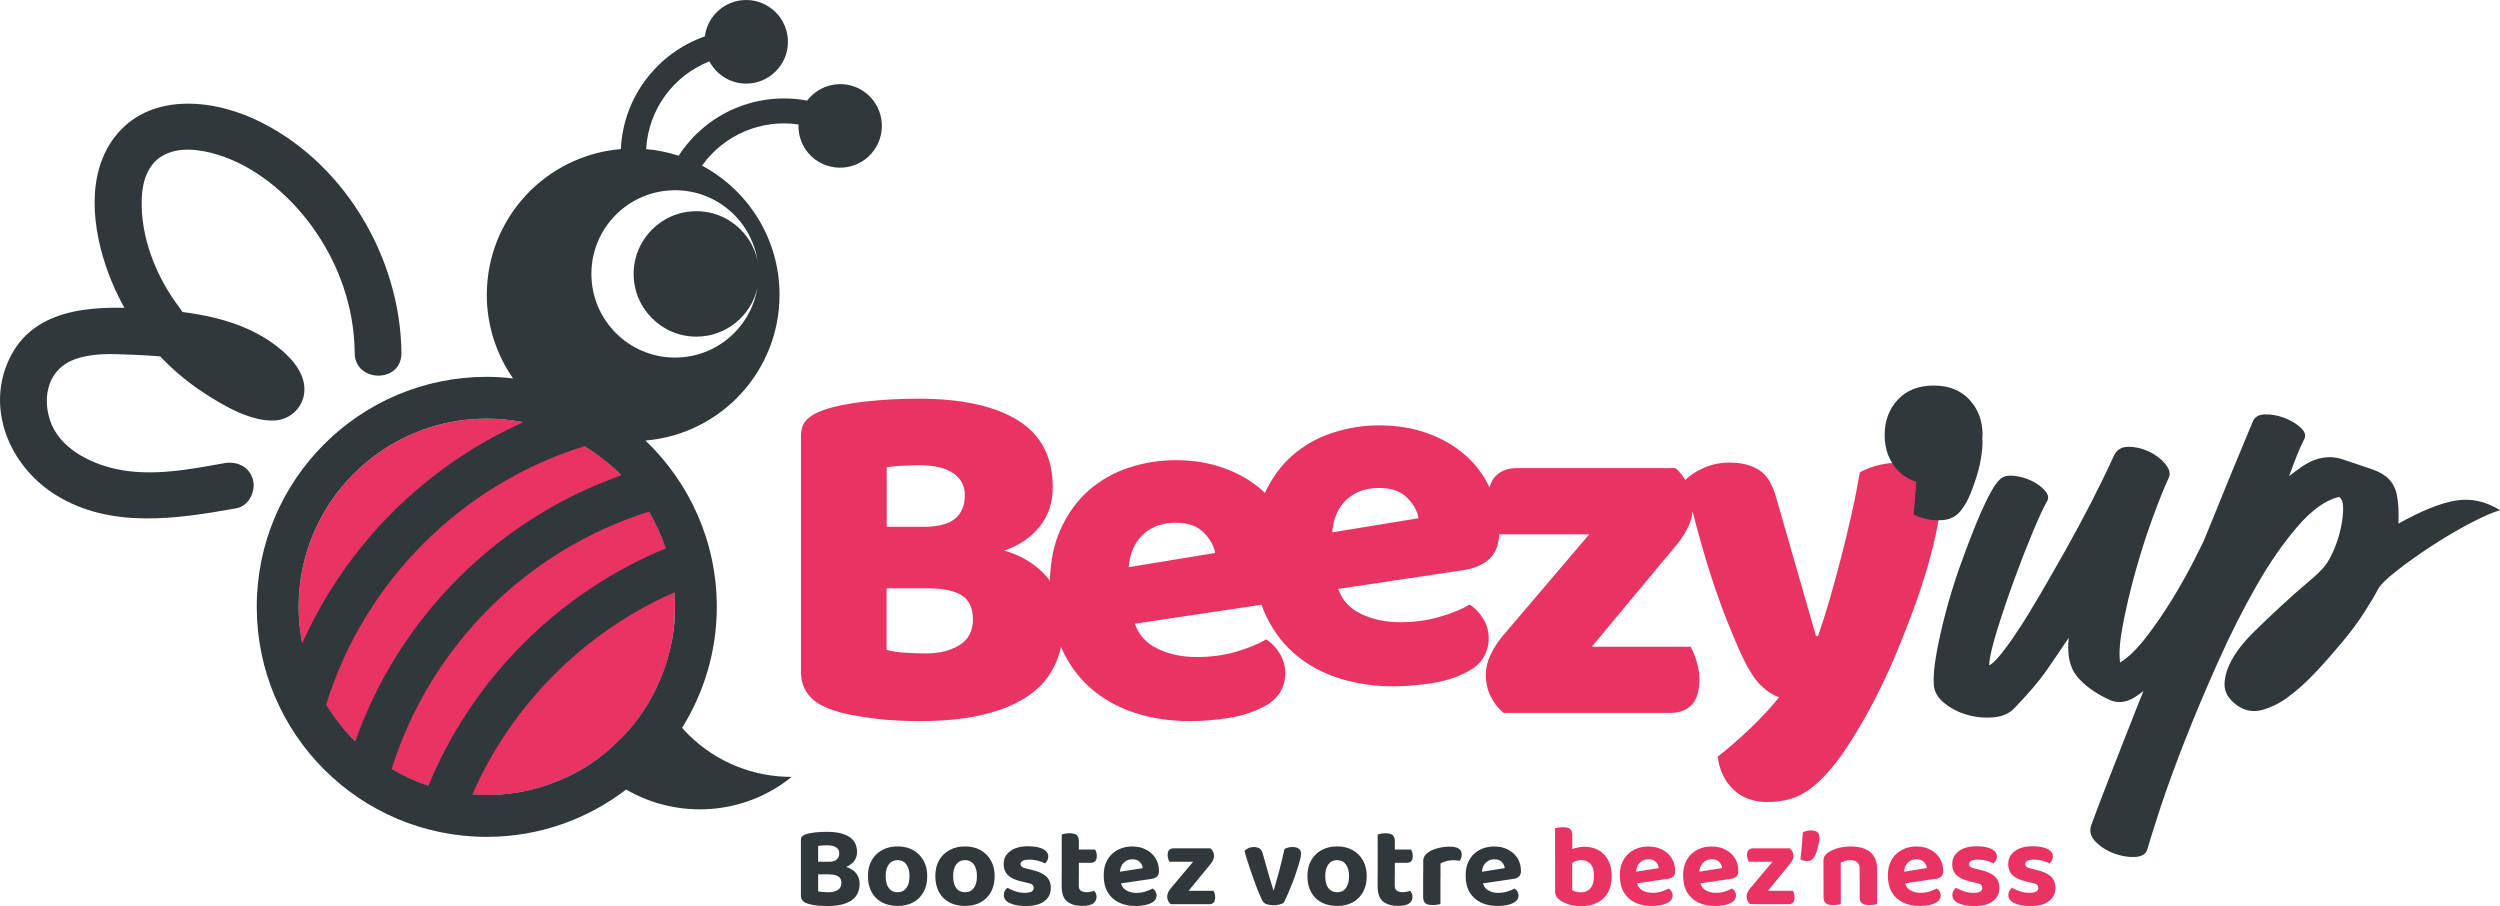
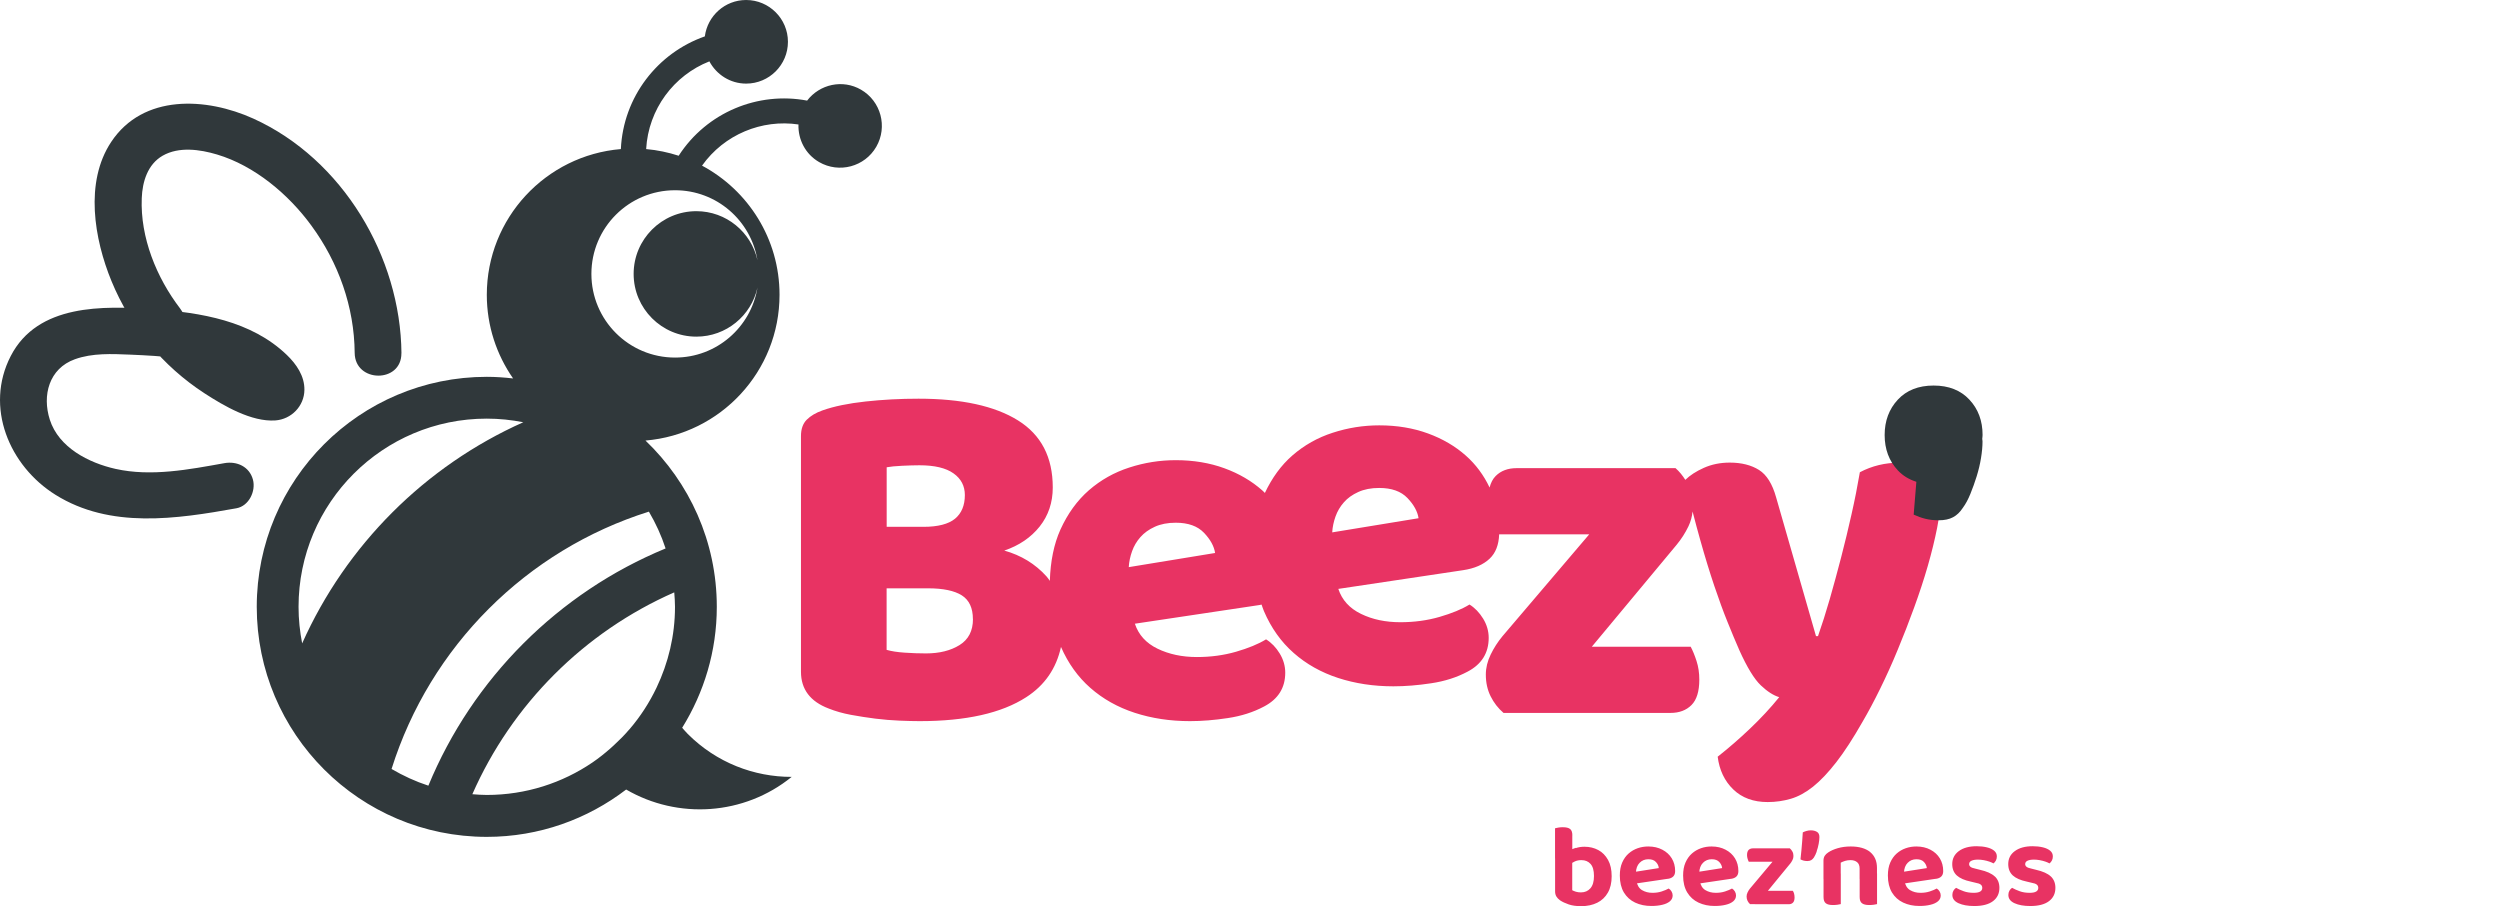
<svg xmlns="http://www.w3.org/2000/svg" id="beezy-bee" version="1.1" viewBox="0 0 401.315 145.46" width="401.315" height="145.46">
  <defs id="defs1">
    <style id="style1">
      .st0 {
        fill: #30383b;
      }

      .st1 {
        fill: #e83363;
      }
    </style>
  </defs>
-   <path class="st0" d="m 384.775,79.44 c -0.25,-1.07 -0.7,-1.93 -1.34,-2.57 -0.64,-0.64 -1.54,-1.16 -2.68,-1.55 -1.14,-0.39 -2.57,-0.88 -4.29,-1.45 -1,-0.36 -1.89,-0.52 -2.68,-0.48 -0.79,0.04 -1.52,0.18 -2.2,0.43 -0.68,0.25 -1.36,0.61 -2.04,1.07 -0.68,0.46 -1.38,0.98 -2.09,1.55 0.57,-1.57 1.04,-2.79 1.39,-3.65 0.36,-0.86 0.71,-1.64 1.07,-2.36 0.29,-0.57 0.07,-1.18 -0.64,-1.82 -0.72,-0.64 -1.59,-1.16 -2.63,-1.55 -1.04,-0.39 -2.07,-0.57 -3.11,-0.54 -1.04,0.04 -1.7,0.48 -1.98,1.34 -0.79,1.86 -1.89,4.52 -3.32,7.99 -1.43,3.47 -3,7.33 -4.72,11.58 -1.71,4.25 -3.5,8.69 -5.36,13.3 -1.86,4.61 -3.61,8.99 -5.25,13.13 -1.64,4.15 -3.11,7.88 -4.4,11.21 -1.29,3.32 -2.22,5.77 -2.79,7.34 -0.36,1 -0.12,1.91 0.7,2.73 0.82,0.82 1.82,1.45 3,1.88 1.18,0.43 2.3,0.61 3.38,0.54 1.07,-0.07 1.72,-0.5 1.93,-1.29 0.36,-1.29 1.06,-3.5 2.09,-6.65 1.04,-3.15 2.34,-6.72 3.91,-10.72 1.57,-4 3.34,-8.2 5.31,-12.6 1.96,-4.4 4.02,-8.47 6.16,-12.22 2.14,-3.75 4.36,-6.95 6.65,-9.6 2.29,-2.64 4.5,-4.22 6.65,-4.72 0.43,0.29 0.64,0.91 0.64,1.88 0,0.97 -0.13,2.02 -0.38,3.16 -0.25,1.15 -0.61,2.27 -1.07,3.38 -0.47,1.11 -0.95,1.98 -1.45,2.63 -0.57,0.72 -1.52,1.63 -2.84,2.73 -1.32,1.11 -2.72,2.34 -4.18,3.7 -1.47,1.36 -2.93,2.75 -4.4,4.18 -1.46,1.43 -2.61,2.86 -3.43,4.29 -0.82,1.43 -1.25,2.79 -1.29,4.07 -0.04,1.29 0.62,2.43 1.98,3.43 1.21,0.86 2.5,1.13 3.86,0.8 1.36,-0.32 2.75,-0.98 4.18,-1.98 1.57,-1.14 3.13,-2.54 4.66,-4.18 1.54,-1.64 2.98,-3.29 4.34,-4.93 1.36,-1.64 2.52,-3.22 3.48,-4.72 0.96,-1.5 1.66,-2.68 2.09,-3.54 0.36,-0.71 1.36,-1.71 3,-3 1.64,-1.29 3.5,-2.61 5.58,-3.97 2.07,-1.36 4.13,-2.57 6.17,-3.65 2.04,-1.07 3.66,-1.79 4.88,-2.14 -2.29,-1.43 -4.65,-1.95 -7.08,-1.55 -2.43,0.39 -5.51,1.63 -9.22,3.7 0.07,-2 -0.02,-3.54 -0.27,-4.61 m -32.46,10.35 c -1.11,2.18 -2.32,4.34 -3.64,6.49 -1.32,2.14 -2.7,4.15 -4.13,6 -1.43,1.86 -2.82,3.22 -4.18,4.07 -0.21,-1.36 -0.07,-3.36 0.43,-6 0.5,-2.64 1.16,-5.45 1.98,-8.42 0.82,-2.97 1.73,-5.83 2.73,-8.58 1,-2.75 1.89,-4.99 2.68,-6.7 0.29,-0.64 0.09,-1.38 -0.59,-2.2 -0.68,-0.82 -1.55,-1.48 -2.63,-1.98 -1.07,-0.5 -2.16,-0.75 -3.27,-0.75 -1.11,0 -1.88,0.47 -2.31,1.39 -1.14,2.5 -2.38,5.04 -3.7,7.61 -1.32,2.57 -2.68,5.09 -4.07,7.56 -1.39,2.47 -2.73,4.81 -4.02,7.02 -1.29,2.22 -2.48,4.16 -3.59,5.84 -1.11,1.68 -2.07,3.02 -2.9,4.02 -0.82,1 -1.41,1.54 -1.77,1.61 0.07,-1.22 0.5,-3.09 1.29,-5.63 0.79,-2.54 1.68,-5.18 2.68,-7.93 1,-2.75 2,-5.32 3,-7.72 1,-2.39 1.79,-4.09 2.36,-5.09 0.28,-0.5 0.16,-1.05 -0.38,-1.66 -0.54,-0.61 -1.25,-1.13 -2.14,-1.56 -0.89,-0.43 -1.84,-0.7 -2.84,-0.8 -1,-0.11 -1.75,0.09 -2.25,0.59 -0.5,0.43 -1.11,1.34 -1.82,2.73 -0.71,1.39 -1.48,3.11 -2.3,5.15 -0.82,2.04 -1.64,4.24 -2.47,6.59 -0.82,2.36 -1.54,4.7 -2.14,7.02 -0.61,2.32 -1.09,4.49 -1.45,6.49 -0.36,2 -0.5,3.65 -0.43,4.93 0.07,1.14 0.64,2.15 1.72,3 1.07,0.86 2.3,1.49 3.7,1.88 1.39,0.39 2.8,0.52 4.24,0.38 1.43,-0.14 2.54,-0.64 3.32,-1.5 2.21,-2.29 3.89,-4.25 5.04,-5.9 1.14,-1.64 2.36,-3.43 3.65,-5.36 -0.29,2.72 0.16,4.79 1.34,6.22 1.18,1.43 2.91,2.68 5.2,3.75 1.29,0.57 2.61,0.45 3.97,-0.38 1.36,-0.82 2.71,-2.02 4.07,-3.59 1.36,-1.57 2.66,-3.41 3.91,-5.52 1.25,-2.11 2.43,-4.24 3.54,-6.38 1.11,-2.14 2.07,-4.15 2.89,-6 0.82,-1.86 1.48,-3.36 1.98,-4.5 0.07,-0.22 -0.05,-0.5 -0.38,-0.86 -0.32,-0.36 -0.71,-0.66 -1.18,-0.91 -0.46,-0.25 -0.93,-0.39 -1.39,-0.43 -0.47,-0.03 -0.8,0.12 -1.02,0.48 -0.71,1.5 -1.63,3.34 -2.73,5.52" id="path1" />
  <path class="st1" d="m 227.705,83.19 -13.85,2.27 c 0.05,-0.86 0.23,-1.71 0.53,-2.55 0.3,-0.84 0.74,-1.59 1.34,-2.27 0.59,-0.68 1.36,-1.23 2.31,-1.66 0.94,-0.43 2.06,-0.65 3.36,-0.65 2,0 3.51,0.54 4.54,1.62 1.03,1.08 1.62,2.16 1.78,3.24 m -32.67,5.58 -13.85,2.27 c 0.05,-0.86 0.23,-1.71 0.53,-2.55 0.3,-0.84 0.74,-1.59 1.34,-2.27 0.59,-0.67 1.36,-1.23 2.31,-1.66 0.94,-0.43 2.07,-0.65 3.36,-0.65 2,0 3.51,0.54 4.54,1.62 1.03,1.08 1.62,2.16 1.78,3.24 m -38.87,10.61 c 0,1.89 -0.72,3.28 -2.15,4.17 -1.43,0.89 -3.23,1.34 -5.39,1.34 -1.08,0 -2.22,-0.04 -3.4,-0.12 -1.19,-0.08 -2.16,-0.23 -2.92,-0.45 v -9.88 h 6.64 c 2.43,0 4.24,0.38 5.43,1.13 1.19,0.76 1.78,2.03 1.78,3.81 m -1.29,-19.92 c 0,1.67 -0.53,2.94 -1.58,3.81 -1.05,0.86 -2.74,1.3 -5.06,1.3 h -5.91 v -9.56 c 0.59,-0.11 1.42,-0.19 2.47,-0.24 1.05,-0.05 1.99,-0.08 2.79,-0.08 2.43,0 4.25,0.43 5.47,1.3 1.22,0.86 1.82,2.03 1.82,3.48 m 156.63,0.23 c 0,-2 -0.62,-3.4 -1.86,-4.21 -1.24,-0.81 -2.81,-1.22 -4.7,-1.22 -2.32,0 -4.45,0.51 -6.4,1.54 -0.38,2.22 -0.82,4.47 -1.34,6.76 -0.51,2.3 -1.07,4.59 -1.66,6.88 -0.6,2.3 -1.2,4.52 -1.82,6.68 -0.62,2.16 -1.26,4.16 -1.9,5.99 h -0.32 l -6.4,-22.27 c -0.6,-2.16 -1.51,-3.63 -2.75,-4.41 -1.24,-0.78 -2.81,-1.18 -4.7,-1.18 -1.51,0 -2.9,0.28 -4.17,0.85 -1.23,0.55 -2.21,1.19 -2.96,1.92 -0.44,-0.69 -0.94,-1.33 -1.57,-1.88 h -25.51 c -1.4,0 -2.52,0.42 -3.36,1.26 -0.46,0.46 -0.78,1.08 -0.98,1.85 -0.93,-1.97 -2.2,-3.69 -3.81,-5.12 -1.7,-1.51 -3.73,-2.7 -6.08,-3.56 -2.35,-0.86 -4.95,-1.3 -7.82,-1.3 -2.54,0 -5.02,0.39 -7.45,1.18 -2.43,0.78 -4.59,2 -6.48,3.64 -1.82,1.58 -3.28,3.6 -4.43,6.03 -0.14,-0.13 -0.26,-0.28 -0.41,-0.4 -1.7,-1.51 -3.73,-2.7 -6.08,-3.56 -2.35,-0.86 -4.95,-1.3 -7.82,-1.3 -2.54,0 -5.02,0.39 -7.45,1.18 -2.43,0.78 -4.59,2 -6.48,3.64 -1.89,1.65 -3.41,3.75 -4.58,6.32 -1.05,2.33 -1.6,5.08 -1.7,8.23 -0.18,-0.24 -0.34,-0.5 -0.55,-0.73 -1.81,-2 -4.06,-3.37 -6.76,-4.13 2.38,-0.81 4.26,-2.09 5.67,-3.85 1.4,-1.76 2.11,-3.85 2.11,-6.28 0,-4.86 -1.86,-8.45 -5.59,-10.77 -3.73,-2.32 -9.05,-3.48 -15.96,-3.48 -2.92,0 -5.75,0.15 -8.5,0.45 -2.75,0.3 -5.05,0.77 -6.89,1.42 -1.08,0.38 -1.93,0.88 -2.55,1.5 -0.62,0.62 -0.93,1.5 -0.93,2.63 v 37.83 c 0,2.81 1.48,4.78 4.46,5.91 1.08,0.43 2.27,0.77 3.56,1.01 1.3,0.24 2.6,0.44 3.93,0.61 1.32,0.16 2.6,0.27 3.85,0.32 1.24,0.05 2.32,0.08 3.24,0.08 7.45,0 13.16,-1.28 17.13,-3.85 2.96,-1.91 4.81,-4.6 5.57,-8.06 1.15,2.63 2.72,4.82 4.7,6.56 2.02,1.78 4.4,3.12 7.13,4.01 2.73,0.89 5.68,1.34 8.87,1.34 1.89,0 3.91,-0.16 6.07,-0.49 2.16,-0.32 4.1,-0.94 5.83,-1.86 2.27,-1.19 3.4,-3 3.4,-5.43 0,-1.08 -0.3,-2.11 -0.89,-3.08 -0.59,-0.97 -1.32,-1.73 -2.19,-2.27 -1.24,0.76 -2.85,1.42 -4.82,1.99 -1.97,0.57 -4.06,0.85 -6.28,0.85 -2.38,0 -4.48,-0.45 -6.32,-1.34 -1.84,-0.89 -3.05,-2.23 -3.64,-4.01 l 20.01,-3 c 0.12,-0.02 0.22,-0.05 0.33,-0.07 0.13,0.35 0.23,0.71 0.38,1.05 1.16,2.7 2.75,4.94 4.78,6.72 2.02,1.78 4.4,3.12 7.13,4.01 2.73,0.89 5.68,1.34 8.87,1.34 1.89,0 3.91,-0.16 6.07,-0.49 2.16,-0.32 4.1,-0.94 5.83,-1.86 2.27,-1.19 3.4,-3 3.4,-5.43 0,-1.08 -0.3,-2.11 -0.89,-3.08 -0.6,-0.97 -1.32,-1.73 -2.19,-2.27 -1.24,0.76 -2.85,1.42 -4.82,1.99 -1.97,0.57 -4.06,0.85 -6.28,0.85 -2.38,0 -4.48,-0.44 -6.32,-1.34 -1.84,-0.89 -3.05,-2.23 -3.64,-4.01 l 20.01,-3 c 1.84,-0.27 3.27,-0.89 4.29,-1.86 0.96,-0.91 1.46,-2.22 1.52,-3.9 h 14.46 l -13.93,16.36 c -0.76,0.92 -1.39,1.9 -1.9,2.96 -0.51,1.05 -0.77,2.12 -0.77,3.2 0,1.3 0.26,2.46 0.77,3.48 0.51,1.03 1.2,1.92 2.07,2.67 h 26.81 c 1.4,0 2.52,-0.42 3.36,-1.26 0.84,-0.84 1.26,-2.2 1.26,-4.09 0,-1.08 -0.15,-2.08 -0.45,-3 -0.3,-0.92 -0.61,-1.67 -0.93,-2.27 h -15.88 l 13.61,-16.36 c 0.76,-0.92 1.39,-1.9 1.9,-2.96 0.38,-0.79 0.58,-1.58 0.67,-2.39 0.42,1.63 0.83,3.16 1.23,4.57 0.78,2.78 1.54,5.25 2.27,7.41 0.73,2.16 1.43,4.08 2.11,5.75 0.67,1.67 1.31,3.19 1.9,4.54 1.24,2.75 2.39,4.63 3.44,5.63 1.05,1 2.04,1.63 2.96,1.9 -1.4,1.73 -2.97,3.42 -4.7,5.06 -1.73,1.65 -3.46,3.14 -5.18,4.5 0.27,2.16 1.11,3.91 2.51,5.26 1.4,1.35 3.24,2.02 5.51,2.02 1.3,0 2.54,-0.18 3.73,-0.53 1.19,-0.35 2.38,-1 3.56,-1.94 1.19,-0.95 2.43,-2.26 3.73,-3.93 1.3,-1.67 2.7,-3.83 4.21,-6.48 0.92,-1.57 1.86,-3.33 2.83,-5.31 0.97,-1.97 1.92,-4.06 2.83,-6.28 0.92,-2.21 1.8,-4.47 2.63,-6.76 0.83,-2.29 1.57,-4.52 2.19,-6.68 0.62,-2.16 1.12,-4.2 1.5,-6.12 0.38,-1.92 0.57,-3.6 0.57,-5.06" id="path2" />
-   <path class="st1 body-color" d="m 47.935,97.41 c 0,16.69 13.53,30.21 30.21,30.21 16.68,0 30.21,-13.53 30.21,-30.21 0,-16.68 -13.53,-30.21 -30.21,-30.21 -16.68,0 -30.21,13.53 -30.21,30.21" id="path3" />
  <path class="st0 wings" d="m 64.445,56.71 c -0.14,-15.51 -9.45,-31.17 -23.77,-37.67 -7.55,-3.42 -17.7,-3.99 -22.83,3.75 -4.29,6.47 -2.72,15.59 0.05,22.33 3.03,7.37 8.22,13.65 14.91,18 3.12,2.03 7.58,4.64 11.4,4.37 2.57,-0.19 4.63,-2.3 4.66,-4.9 0.03,-2.23 -1.28,-4.13 -2.83,-5.62 -5.7,-5.48 -13.83,-6.81 -21.41,-7.33 -8.07,-0.56 -18.57,-0.88 -22.9,7.51 -4.23,8.2 -0.24,17.65 7.2,22.29 8.78,5.48 19.42,3.88 29.03,2.15 2,-0.36 3.14,-2.75 2.65,-4.59 -0.56,-2.1 -2.59,-3.01 -4.59,-2.65 -5.68,1.02 -11.74,2.2 -17.47,0.92 -4.32,-0.97 -9.12,-3.43 -10.55,-7.9 -1.25,-3.9 -0.13,-8.21 4.02,-9.7 2.82,-1.02 5.96,-0.86 8.91,-0.74 2.59,0.11 5.2,0.25 7.77,0.59 2.54,0.34 2.08,-5.56 0.21,-8.01 -3.79,-4.96 -6.4,-11.38 -6.15,-17.69 0.1,-2.65 0.94,-5.44 3.36,-6.83 2.61,-1.49 5.97,-1.01 8.72,-0.19 6.03,1.8 11.47,6.38 15.14,11.4 4.36,5.95 6.9,13.06 6.96,20.45 0.04,4.83 7.54,4.89 7.5,0.05" id="path4" />
-   <path class="st0 full-body" d="m 121.695,42.45 c 0.01,0.1 0.02,0.19 0.03,0.29 -0.01,-0.1 -0.01,-0.19 -0.03,-0.29 m 0,3.04 c 0.01,-0.1 0.02,-0.19 0.03,-0.29 0,0.1 -0.02,0.19 -0.03,0.29 m -0.1,-3.72 c -1.01,-4.5 -5.01,-7.87 -9.81,-7.87 -5.56,0 -10.07,4.51 -10.07,10.07 0,5.56 4.51,10.07 10.07,10.07 4.8,0 8.81,-3.37 9.81,-7.87 -1.05,6.37 -6.57,11.23 -13.23,11.23 -7.42,0 -13.43,-6.01 -13.43,-13.43 0,-7.42 6.01,-13.43 13.43,-13.43 6.67,0 12.18,4.86 13.23,11.23 M 93.815,71.62 c 2.16,1.32 4.16,2.88 5.92,4.68 -19.92,7.04 -35.66,22.78 -42.7,42.7 -1.8,-1.76 -3.36,-3.76 -4.68,-5.92 6.15,-19.76 21.7,-35.32 41.47,-41.46 m -9.81,-3.84 c -15.77,7.04 -28.45,19.72 -35.5,35.5 -0.37,-1.9 -0.58,-3.86 -0.58,-5.87 0,-16.68 13.53,-30.21 30.21,-30.21 2.01,0 3.97,0.21 5.86,0.58 m -21.14,55.66 c 6.17,-19.65 21.66,-35.14 41.31,-41.31 1.09,1.85 2,3.83 2.68,5.91 -17.22,7.11 -30.97,20.87 -38.08,38.08 -2.08,-0.68 -4.05,-1.59 -5.91,-2.68 m 12.96,4.07 c 6.36,-14.46 17.96,-26.06 32.42,-32.42 0.06,0.77 0.12,1.54 0.12,2.32 0,4.64 -1.08,9.02 -2.95,12.95 -1.15,2.42 -2.61,4.67 -4.34,6.69 -0.02,0.03 -0.05,0.06 -0.08,0.08 -0.76,0.89 -1.59,1.72 -2.45,2.51 -0.18,0.17 -0.36,0.33 -0.54,0.49 -0.92,0.81 -1.87,1.57 -2.88,2.26 -4.84,3.29 -10.68,5.22 -16.98,5.22 -0.78,0 -1.55,-0.06 -2.32,-0.12 M 138.225,14.4 c -2.95,-1.71 -6.64,-0.89 -8.66,1.75 -7.85,-1.49 -16.09,1.85 -20.62,8.85 -1.67,-0.54 -3.41,-0.91 -5.22,-1.07 0.36,-6.41 4.44,-11.83 10.15,-14.08 1.13,2.11 3.33,3.57 5.9,3.57 3.71,0 6.71,-3.01 6.71,-6.71 0,-3.7 -3.01,-6.71 -6.71,-6.71 -3.41,0 -6.2,2.55 -6.63,5.84 -7.58,2.65 -13.1,9.71 -13.48,18.09 -12.05,1.01 -21.52,11.09 -21.52,23.4 0,4.99 1.57,9.61 4.22,13.42 -1.39,-0.16 -2.79,-0.26 -4.22,-0.26 -20.39,0 -36.93,16.53 -36.93,36.92 0,20.39 16.53,36.93 36.93,36.93 8.42,0 16.16,-2.85 22.37,-7.6 8.3,4.83 18.93,4.17 26.57,-2.03 -6.03,0.01 -12.07,-2.28 -16.67,-6.88 -0.32,-0.32 -0.61,-0.67 -0.91,-1 3.5,-5.65 5.56,-12.28 5.56,-19.42 0,-10.5 -4.41,-19.96 -11.45,-26.69 12.05,-1.01 21.52,-11.09 21.52,-23.4 0,-8.98 -5.04,-16.77 -12.44,-20.73 3.57,-5.02 9.61,-7.48 15.48,-6.61 -0.08,2.4 1.1,4.76 3.32,6.04 3.21,1.85 7.32,0.75 9.17,-2.46 1.85,-3.21 0.75,-7.32 -2.46,-9.17" id="path5" />
+   <path class="st0 full-body" d="m 121.695,42.45 c 0.01,0.1 0.02,0.19 0.03,0.29 -0.01,-0.1 -0.01,-0.19 -0.03,-0.29 m 0,3.04 c 0.01,-0.1 0.02,-0.19 0.03,-0.29 0,0.1 -0.02,0.19 -0.03,0.29 m -0.1,-3.72 c -1.01,-4.5 -5.01,-7.87 -9.81,-7.87 -5.56,0 -10.07,4.51 -10.07,10.07 0,5.56 4.51,10.07 10.07,10.07 4.8,0 8.81,-3.37 9.81,-7.87 -1.05,6.37 -6.57,11.23 -13.23,11.23 -7.42,0 -13.43,-6.01 -13.43,-13.43 0,-7.42 6.01,-13.43 13.43,-13.43 6.67,0 12.18,4.86 13.23,11.23 M 93.815,71.62 m -9.81,-3.84 c -15.77,7.04 -28.45,19.72 -35.5,35.5 -0.37,-1.9 -0.58,-3.86 -0.58,-5.87 0,-16.68 13.53,-30.21 30.21,-30.21 2.01,0 3.97,0.21 5.86,0.58 m -21.14,55.66 c 6.17,-19.65 21.66,-35.14 41.31,-41.31 1.09,1.85 2,3.83 2.68,5.91 -17.22,7.11 -30.97,20.87 -38.08,38.08 -2.08,-0.68 -4.05,-1.59 -5.91,-2.68 m 12.96,4.07 c 6.36,-14.46 17.96,-26.06 32.42,-32.42 0.06,0.77 0.12,1.54 0.12,2.32 0,4.64 -1.08,9.02 -2.95,12.95 -1.15,2.42 -2.61,4.67 -4.34,6.69 -0.02,0.03 -0.05,0.06 -0.08,0.08 -0.76,0.89 -1.59,1.72 -2.45,2.51 -0.18,0.17 -0.36,0.33 -0.54,0.49 -0.92,0.81 -1.87,1.57 -2.88,2.26 -4.84,3.29 -10.68,5.22 -16.98,5.22 -0.78,0 -1.55,-0.06 -2.32,-0.12 M 138.225,14.4 c -2.95,-1.71 -6.64,-0.89 -8.66,1.75 -7.85,-1.49 -16.09,1.85 -20.62,8.85 -1.67,-0.54 -3.41,-0.91 -5.22,-1.07 0.36,-6.41 4.44,-11.83 10.15,-14.08 1.13,2.11 3.33,3.57 5.9,3.57 3.71,0 6.71,-3.01 6.71,-6.71 0,-3.7 -3.01,-6.71 -6.71,-6.71 -3.41,0 -6.2,2.55 -6.63,5.84 -7.58,2.65 -13.1,9.71 -13.48,18.09 -12.05,1.01 -21.52,11.09 -21.52,23.4 0,4.99 1.57,9.61 4.22,13.42 -1.39,-0.16 -2.79,-0.26 -4.22,-0.26 -20.39,0 -36.93,16.53 -36.93,36.92 0,20.39 16.53,36.93 36.93,36.93 8.42,0 16.16,-2.85 22.37,-7.6 8.3,4.83 18.93,4.17 26.57,-2.03 -6.03,0.01 -12.07,-2.28 -16.67,-6.88 -0.32,-0.32 -0.61,-0.67 -0.91,-1 3.5,-5.65 5.56,-12.28 5.56,-19.42 0,-10.5 -4.41,-19.96 -11.45,-26.69 12.05,-1.01 21.52,-11.09 21.52,-23.4 0,-8.98 -5.04,-16.77 -12.44,-20.73 3.57,-5.02 9.61,-7.48 15.48,-6.61 -0.08,2.4 1.1,4.76 3.32,6.04 3.21,1.85 7.32,0.75 9.17,-2.46 1.85,-3.21 0.75,-7.32 -2.46,-9.17" id="path5" />
  <path class="st0" d="m 318.205,70.43 c 0.01,-0.2 0.05,-0.39 0.05,-0.6 0,-2.27 -0.7,-4.16 -2.11,-5.67 -1.4,-1.51 -3.32,-2.27 -5.75,-2.27 -2.43,0 -4.35,0.76 -5.75,2.27 -1.4,1.51 -2.11,3.4 -2.11,5.67 0,2.27 0.7,4.16 2.11,5.67 0.82,0.88 1.82,1.47 2.98,1.84 -0.14,1.76 -0.29,3.51 -0.43,5.27 0.61,0.28 1.23,0.51 1.88,0.67 0.65,0.16 1.36,0.24 2.13,0.24 0.93,0 1.7,-0.16 2.31,-0.49 0.61,-0.32 1.13,-0.83 1.58,-1.52 0.45,-0.61 0.85,-1.36 1.21,-2.25 0.36,-0.89 0.7,-1.82 1,-2.79 0.3,-0.97 0.54,-1.95 0.7,-2.95 0.16,-0.99 0.24,-1.87 0.24,-2.64 0,-0.17 -0.03,-0.3 -0.05,-0.46" id="path6" />
  <path class="st1" d="m 329.215,140.7 c -0.49,-0.47 -1.29,-0.83 -2.4,-1.08 l -0.75,-0.19 c -0.36,-0.07 -0.61,-0.17 -0.76,-0.29 -0.14,-0.12 -0.21,-0.26 -0.21,-0.42 0,-0.25 0.12,-0.43 0.37,-0.55 0.25,-0.12 0.6,-0.18 1.05,-0.18 0.29,0 0.6,0.03 0.93,0.09 0.33,0.06 0.64,0.14 0.92,0.24 0.28,0.1 0.49,0.19 0.63,0.28 0.16,-0.12 0.29,-0.28 0.39,-0.47 0.1,-0.19 0.15,-0.41 0.15,-0.66 0,-0.36 -0.14,-0.67 -0.43,-0.91 -0.29,-0.24 -0.68,-0.42 -1.17,-0.54 -0.49,-0.12 -1.04,-0.18 -1.64,-0.18 -1.2,0 -2.15,0.26 -2.86,0.78 -0.71,0.52 -1.06,1.21 -1.06,2.09 0,0.77 0.25,1.38 0.74,1.83 0.49,0.44 1.24,0.77 2.24,0.98 l 0.79,0.19 c 0.38,0.06 0.64,0.16 0.81,0.29 0.16,0.13 0.24,0.31 0.24,0.53 0,0.52 -0.46,0.79 -1.37,0.79 -0.6,0 -1.13,-0.08 -1.6,-0.25 -0.47,-0.17 -0.88,-0.35 -1.23,-0.55 -0.17,0.11 -0.32,0.26 -0.43,0.46 -0.11,0.19 -0.17,0.42 -0.17,0.68 0,0.59 0.33,1.03 0.99,1.33 0.66,0.3 1.5,0.45 2.53,0.45 1.31,0 2.31,-0.26 3,-0.78 0.69,-0.52 1.03,-1.23 1.03,-2.14 0,-0.75 -0.24,-1.36 -0.73,-1.83 m -9,0.01 c -0.49,-0.47 -1.29,-0.83 -2.4,-1.08 l -0.75,-0.19 c -0.36,-0.07 -0.62,-0.17 -0.76,-0.29 -0.14,-0.12 -0.21,-0.26 -0.21,-0.42 0,-0.25 0.12,-0.43 0.38,-0.55 0.25,-0.12 0.6,-0.18 1.05,-0.18 0.29,0 0.6,0.03 0.93,0.09 0.33,0.06 0.64,0.14 0.92,0.24 0.28,0.1 0.49,0.19 0.63,0.28 0.16,-0.12 0.29,-0.28 0.39,-0.47 0.1,-0.19 0.15,-0.41 0.15,-0.66 0,-0.36 -0.14,-0.67 -0.43,-0.91 -0.29,-0.24 -0.68,-0.42 -1.17,-0.54 -0.49,-0.12 -1.04,-0.18 -1.64,-0.18 -1.2,0 -2.15,0.26 -2.86,0.78 -0.7,0.52 -1.06,1.21 -1.06,2.09 0,0.77 0.25,1.38 0.74,1.83 0.49,0.44 1.24,0.77 2.24,0.98 l 0.79,0.19 c 0.37,0.06 0.64,0.16 0.81,0.29 0.16,0.13 0.24,0.31 0.24,0.53 0,0.52 -0.45,0.79 -1.37,0.79 -0.6,0 -1.13,-0.08 -1.6,-0.25 -0.47,-0.17 -0.88,-0.35 -1.23,-0.55 -0.17,0.11 -0.32,0.26 -0.43,0.46 -0.11,0.19 -0.17,0.42 -0.17,0.68 0,0.59 0.33,1.03 0.99,1.33 0.66,0.3 1.5,0.45 2.53,0.45 1.31,0 2.31,-0.26 3,-0.78 0.69,-0.52 1.03,-1.23 1.03,-2.14 0,-0.75 -0.24,-1.36 -0.73,-1.83 m -9.49,0.39 c 0.38,-0.05 0.67,-0.17 0.88,-0.37 0.21,-0.2 0.32,-0.49 0.32,-0.88 0,-0.77 -0.18,-1.45 -0.54,-2.04 -0.36,-0.59 -0.86,-1.05 -1.51,-1.39 -0.64,-0.34 -1.4,-0.52 -2.26,-0.52 -0.59,0 -1.15,0.09 -1.7,0.28 -0.54,0.19 -1.03,0.47 -1.46,0.85 -0.43,0.38 -0.77,0.86 -1.03,1.45 -0.26,0.59 -0.38,1.28 -0.38,2.08 0,1.09 0.22,1.99 0.65,2.72 0.44,0.72 1.04,1.27 1.81,1.63 0.77,0.36 1.63,0.54 2.59,0.54 0.66,0 1.25,-0.06 1.77,-0.19 0.52,-0.12 0.92,-0.31 1.22,-0.56 0.29,-0.25 0.44,-0.56 0.44,-0.94 0,-0.22 -0.06,-0.44 -0.18,-0.64 -0.12,-0.2 -0.27,-0.36 -0.46,-0.47 -0.29,0.16 -0.66,0.32 -1.12,0.47 -0.46,0.15 -0.96,0.22 -1.48,0.22 -0.65,0 -1.21,-0.15 -1.69,-0.44 -0.47,-0.29 -0.77,-0.78 -0.88,-1.47 l -0.09,-1.29 c 0.02,-0.7 0.22,-1.24 0.6,-1.62 0.37,-0.38 0.84,-0.57 1.4,-0.57 0.56,0 0.94,0.15 1.22,0.45 0.27,0.3 0.42,0.62 0.45,0.97 l -4.64,0.73 0.11,1.87 5.95,-0.88 z m -12.21,2.91 c 0,0.49 0.12,0.82 0.38,1.01 0.25,0.19 0.64,0.28 1.16,0.28 0.26,0 0.51,-0.02 0.73,-0.05 0.23,-0.03 0.4,-0.07 0.52,-0.1 v -4.91 h -2.79 v 3.76 z m -5.8,0 c 0,0.49 0.12,0.82 0.37,1.01 0.24,0.19 0.63,0.28 1.15,0.28 0.26,0 0.51,-0.02 0.73,-0.05 0.23,-0.03 0.4,-0.07 0.52,-0.1 v -4.91 h -2.77 v 3.76 z m 7.49,-7.22 c -0.74,-0.59 -1.78,-0.89 -3.13,-0.89 -0.75,0 -1.43,0.09 -2.06,0.27 -0.62,0.18 -1.14,0.41 -1.54,0.68 -0.25,0.16 -0.44,0.35 -0.57,0.55 -0.13,0.21 -0.2,0.47 -0.2,0.78 v 2.92 h 2.77 v -2.6 c 0.21,-0.11 0.45,-0.21 0.71,-0.29 0.26,-0.08 0.55,-0.12 0.86,-0.12 0.44,0 0.79,0.11 1.06,0.33 0.27,0.22 0.4,0.56 0.4,1.02 v 1.67 h 2.79 v -1.76 c 0,-1.11 -0.37,-1.96 -1.1,-2.56 m -8.59,-0.09 c 0.14,-0.39 0.25,-0.79 0.33,-1.22 0.08,-0.43 0.12,-0.79 0.12,-1.09 0,-0.41 -0.14,-0.7 -0.42,-0.85 -0.28,-0.16 -0.6,-0.23 -0.96,-0.23 -0.22,0 -0.46,0.03 -0.7,0.1 -0.24,0.07 -0.44,0.15 -0.59,0.23 -0.02,0.41 -0.06,0.87 -0.09,1.37 -0.04,0.5 -0.08,1.01 -0.13,1.52 -0.05,0.51 -0.1,0.99 -0.15,1.44 0.16,0.09 0.33,0.15 0.51,0.2 0.18,0.04 0.37,0.07 0.58,0.07 0.26,0 0.47,-0.05 0.64,-0.15 0.16,-0.1 0.31,-0.24 0.43,-0.43 0.16,-0.25 0.31,-0.57 0.45,-0.95 m -4.49,8.46 c 0.29,0 0.51,-0.09 0.68,-0.26 0.17,-0.18 0.25,-0.45 0.25,-0.82 0,-0.22 -0.03,-0.43 -0.08,-0.63 -0.06,-0.19 -0.12,-0.34 -0.2,-0.44 h -6.11 v 2.15 h 5.45 z m -5.75,-8.97 c -0.29,0 -0.52,0.09 -0.69,0.25 -0.17,0.17 -0.26,0.45 -0.26,0.83 0,0.2 0.03,0.4 0.09,0.59 0.06,0.19 0.12,0.35 0.19,0.48 h 6.03 v -2.15 z m 5.94,2.51 c 0.16,-0.2 0.3,-0.41 0.4,-0.62 0.11,-0.21 0.16,-0.43 0.16,-0.66 0,-0.26 -0.05,-0.5 -0.16,-0.7 -0.11,-0.21 -0.25,-0.38 -0.42,-0.53 h -0.97 l -5.43,6.46 c -0.15,0.19 -0.28,0.39 -0.38,0.61 -0.11,0.22 -0.16,0.44 -0.16,0.66 0,0.25 0.05,0.48 0.15,0.69 0.1,0.21 0.24,0.39 0.41,0.54 h 1.1 l 5.3,-6.46 z m -9.48,2.39 c 0.37,-0.05 0.67,-0.17 0.88,-0.37 0.21,-0.2 0.32,-0.49 0.32,-0.88 0,-0.77 -0.18,-1.45 -0.54,-2.04 -0.36,-0.59 -0.86,-1.05 -1.51,-1.39 -0.64,-0.34 -1.39,-0.52 -2.26,-0.52 -0.59,0 -1.15,0.09 -1.69,0.28 -0.54,0.19 -1.03,0.47 -1.46,0.85 -0.43,0.38 -0.77,0.86 -1.03,1.45 -0.26,0.59 -0.38,1.28 -0.38,2.08 0,1.09 0.22,1.99 0.66,2.72 0.44,0.72 1.04,1.27 1.81,1.63 0.77,0.36 1.63,0.54 2.59,0.54 0.66,0 1.25,-0.06 1.77,-0.19 0.52,-0.12 0.92,-0.31 1.22,-0.56 0.29,-0.25 0.44,-0.56 0.44,-0.94 0,-0.22 -0.06,-0.44 -0.18,-0.64 -0.12,-0.2 -0.27,-0.36 -0.46,-0.47 -0.29,0.16 -0.66,0.32 -1.12,0.47 -0.46,0.15 -0.95,0.22 -1.48,0.22 -0.65,0 -1.21,-0.15 -1.69,-0.44 -0.47,-0.29 -0.77,-0.78 -0.88,-1.47 l -0.09,-1.29 c 0.02,-0.7 0.22,-1.24 0.6,-1.62 0.37,-0.38 0.84,-0.57 1.4,-0.57 0.56,0 0.94,0.15 1.22,0.45 0.27,0.3 0.42,0.62 0.45,0.97 l -4.64,0.73 0.11,1.87 5.95,-0.88 z m -10.15,0 c 0.37,-0.05 0.67,-0.17 0.88,-0.37 0.21,-0.2 0.32,-0.49 0.32,-0.88 0,-0.77 -0.18,-1.45 -0.54,-2.04 -0.36,-0.59 -0.86,-1.05 -1.51,-1.39 -0.64,-0.34 -1.4,-0.52 -2.26,-0.52 -0.59,0 -1.15,0.09 -1.7,0.28 -0.54,0.19 -1.03,0.47 -1.46,0.85 -0.43,0.38 -0.77,0.86 -1.03,1.45 -0.26,0.59 -0.38,1.28 -0.38,2.08 0,1.09 0.22,1.99 0.65,2.72 0.44,0.72 1.04,1.27 1.81,1.63 0.77,0.36 1.63,0.54 2.59,0.54 0.66,0 1.25,-0.06 1.77,-0.19 0.52,-0.12 0.92,-0.31 1.22,-0.56 0.29,-0.25 0.44,-0.56 0.44,-0.94 0,-0.22 -0.06,-0.44 -0.18,-0.64 -0.12,-0.2 -0.27,-0.36 -0.46,-0.47 -0.29,0.16 -0.66,0.32 -1.12,0.47 -0.46,0.15 -0.95,0.22 -1.48,0.22 -0.65,0 -1.21,-0.15 -1.69,-0.44 -0.47,-0.29 -0.77,-0.78 -0.88,-1.47 l -0.09,-1.29 c 0.02,-0.7 0.22,-1.24 0.6,-1.62 0.37,-0.38 0.84,-0.57 1.4,-0.57 0.56,0 0.94,0.15 1.22,0.45 0.28,0.3 0.43,0.62 0.45,0.97 l -4.64,0.73 0.11,1.87 5.96,-0.88 z m -15.3,-6.98 c 0,-0.5 -0.12,-0.84 -0.37,-1.03 -0.24,-0.19 -0.63,-0.28 -1.17,-0.28 -0.26,0 -0.51,0.02 -0.73,0.06 -0.23,0.04 -0.39,0.08 -0.51,0.11 v 4.85 h 2.77 v -3.71 z m 0.56,1.99 c -0.42,0.14 -0.77,0.3 -1.06,0.46 l 0.07,2.25 c 0.23,-0.19 0.49,-0.36 0.81,-0.51 0.31,-0.15 0.67,-0.22 1.07,-0.22 0.61,0 1.1,0.2 1.47,0.61 0.37,0.41 0.55,1.05 0.55,1.94 0,0.89 -0.19,1.53 -0.57,1.97 -0.38,0.44 -0.89,0.66 -1.53,0.66 -0.3,0 -0.57,-0.04 -0.81,-0.11 -0.24,-0.08 -0.43,-0.16 -0.58,-0.24 v -5.73 h -2.75 v 5.94 c 0,0.3 0.07,0.56 0.2,0.79 0.13,0.22 0.33,0.43 0.59,0.62 0.37,0.25 0.84,0.47 1.4,0.66 0.55,0.19 1.22,0.28 1.99,0.28 0.99,0 1.85,-0.19 2.58,-0.55 0.73,-0.36 1.31,-0.91 1.71,-1.62 0.41,-0.71 0.61,-1.59 0.61,-2.64 0,-1.05 -0.19,-1.91 -0.58,-2.61 -0.39,-0.7 -0.91,-1.24 -1.57,-1.59 -0.66,-0.35 -1.4,-0.53 -2.21,-0.53 -0.51,0 -0.98,0.07 -1.4,0.22" id="path7" />
-   <path class="st0" d="m 242.955,141.08 c 0.38,-0.05 0.67,-0.18 0.88,-0.37 0.21,-0.2 0.32,-0.49 0.32,-0.88 0,-0.77 -0.18,-1.45 -0.54,-2.04 -0.36,-0.59 -0.86,-1.05 -1.51,-1.39 -0.64,-0.34 -1.4,-0.52 -2.26,-0.52 -0.59,0 -1.15,0.09 -1.7,0.28 -0.54,0.19 -1.03,0.47 -1.46,0.85 -0.43,0.38 -0.77,0.86 -1.03,1.45 -0.26,0.59 -0.38,1.28 -0.38,2.08 0,1.09 0.22,1.99 0.66,2.72 0.44,0.72 1.04,1.27 1.81,1.63 0.77,0.36 1.63,0.54 2.59,0.54 0.66,0 1.25,-0.06 1.77,-0.19 0.52,-0.13 0.92,-0.31 1.22,-0.56 0.29,-0.25 0.44,-0.56 0.44,-0.94 0,-0.23 -0.06,-0.44 -0.18,-0.64 -0.12,-0.2 -0.27,-0.36 -0.46,-0.47 -0.29,0.16 -0.66,0.32 -1.12,0.47 -0.46,0.15 -0.95,0.23 -1.48,0.23 -0.65,0 -1.21,-0.15 -1.68,-0.44 -0.48,-0.29 -0.77,-0.78 -0.88,-1.47 l -0.09,-1.29 c 0.02,-0.7 0.22,-1.24 0.6,-1.62 0.38,-0.38 0.84,-0.57 1.4,-0.57 0.56,0 0.94,0.15 1.22,0.45 0.27,0.3 0.42,0.62 0.45,0.97 l -4.64,0.73 0.11,1.87 5.95,-0.88 z m -14.5,2.91 c 0,0.49 0.12,0.82 0.37,1.01 0.24,0.19 0.63,0.28 1.15,0.28 0.26,0 0.51,-0.02 0.73,-0.05 0.22,-0.03 0.4,-0.07 0.52,-0.1 v -4.87 l -2.77,-0.06 v 3.78 z m 3.73,-5.77 c 0.37,-0.09 0.75,-0.13 1.12,-0.13 0.21,0 0.41,0 0.59,0.03 0.18,0.03 0.33,0.04 0.46,0.07 0.07,-0.12 0.14,-0.28 0.2,-0.45 0.06,-0.17 0.09,-0.36 0.09,-0.56 0,-0.85 -0.64,-1.27 -1.91,-1.27 -0.64,0 -1.25,0.07 -1.83,0.22 -0.58,0.14 -1.08,0.34 -1.49,0.59 -0.3,0.19 -0.53,0.4 -0.7,0.65 -0.17,0.24 -0.25,0.54 -0.25,0.89 v 2.68 h 2.77 v -2.34 c 0.26,-0.15 0.58,-0.27 0.96,-0.36 m -8.29,-3.17 c 0,-0.5 -0.12,-0.84 -0.36,-1.03 -0.24,-0.19 -0.62,-0.28 -1.16,-0.28 -0.25,0 -0.49,0.02 -0.71,0.07 -0.22,0.04 -0.4,0.08 -0.52,0.12 v 6.72 h 2.75 z m 1.95,3.43 c 0.29,0 0.51,-0.09 0.68,-0.26 0.17,-0.17 0.25,-0.45 0.25,-0.82 0,-0.23 -0.03,-0.43 -0.09,-0.62 -0.06,-0.19 -0.12,-0.33 -0.19,-0.43 h -3.6 v 2.13 h 2.94 z m -4.7,3.89 c 0,1.07 0.29,1.85 0.87,2.32 0.58,0.47 1.39,0.71 2.44,0.71 0.82,0 1.41,-0.14 1.76,-0.41 0.35,-0.27 0.52,-0.62 0.52,-1.05 0,-0.21 -0.04,-0.4 -0.12,-0.56 -0.08,-0.16 -0.17,-0.3 -0.27,-0.41 -0.15,0.06 -0.33,0.12 -0.55,0.16 -0.22,0.04 -0.42,0.07 -0.61,0.07 -0.41,0 -0.73,-0.08 -0.96,-0.24 -0.22,-0.16 -0.34,-0.42 -0.34,-0.77 v -2 h -2.75 v 2.19 z m -5.11,-3.64 c 0.34,0.46 0.51,1.09 0.51,1.9 0,0.81 -0.17,1.46 -0.51,1.91 -0.34,0.45 -0.8,0.67 -1.4,0.67 -0.6,0 -1.07,-0.22 -1.4,-0.66 -0.34,-0.44 -0.51,-1.08 -0.51,-1.92 0,-0.84 0.17,-1.46 0.51,-1.91 0.34,-0.45 0.81,-0.67 1.39,-0.67 0.58,0 1.07,0.23 1.4,0.68 m 2.76,-0.62 c -0.4,-0.72 -0.95,-1.27 -1.67,-1.67 -0.71,-0.39 -1.54,-0.59 -2.49,-0.59 -0.95,0 -1.76,0.2 -2.48,0.59 -0.72,0.39 -1.28,0.94 -1.68,1.65 -0.4,0.7 -0.6,1.55 -0.6,2.54 0,0.99 0.2,1.84 0.59,2.56 0.39,0.72 0.95,1.27 1.67,1.65 0.72,0.38 1.55,0.57 2.5,0.57 0.95,0 1.8,-0.19 2.51,-0.58 0.71,-0.39 1.26,-0.94 1.66,-1.66 0.39,-0.72 0.59,-1.56 0.59,-2.54 0,-0.98 -0.2,-1.8 -0.6,-2.52 m -12.6,-1.86 c -0.24,1.1 -0.51,2.23 -0.81,3.38 -0.31,1.15 -0.61,2.24 -0.91,3.25 h -0.07 c -0.06,-0.21 -0.14,-0.47 -0.23,-0.77 -0.09,-0.3 -0.18,-0.62 -0.29,-0.97 -0.11,-0.35 -0.21,-0.7 -0.31,-1.05 l -0.84,-2.98 c -0.11,-0.45 -0.29,-0.76 -0.54,-0.92 -0.25,-0.16 -0.57,-0.24 -0.96,-0.24 -0.3,0 -0.58,0.06 -0.83,0.18 -0.26,0.12 -0.47,0.26 -0.63,0.42 0.11,0.45 0.26,0.97 0.45,1.57 0.19,0.6 0.39,1.22 0.62,1.87 0.22,0.65 0.45,1.28 0.67,1.88 0.22,0.61 0.44,1.14 0.64,1.62 0.2,0.48 0.37,0.84 0.51,1.11 0.12,0.24 0.34,0.41 0.65,0.52 0.31,0.11 0.67,0.17 1.1,0.17 0.36,0 0.69,-0.04 0.99,-0.12 0.3,-0.08 0.52,-0.17 0.66,-0.27 0.2,-0.38 0.42,-0.85 0.67,-1.41 0.25,-0.57 0.5,-1.18 0.75,-1.83 0.25,-0.65 0.48,-1.28 0.68,-1.91 0.21,-0.62 0.37,-1.17 0.5,-1.65 0.12,-0.47 0.19,-0.82 0.19,-1.05 0,-0.4 -0.13,-0.68 -0.38,-0.85 -0.26,-0.17 -0.58,-0.25 -0.96,-0.25 -0.49,0 -0.92,0.1 -1.29,0.3 m -12.09,8.88 c 0.29,0 0.51,-0.09 0.68,-0.26 0.17,-0.17 0.25,-0.45 0.25,-0.82 0,-0.22 -0.03,-0.43 -0.08,-0.63 -0.06,-0.19 -0.12,-0.34 -0.2,-0.44 h -6.1 v 2.15 z m -5.75,-8.97 c -0.29,0 -0.52,0.08 -0.69,0.25 -0.18,0.17 -0.26,0.45 -0.26,0.83 0,0.2 0.03,0.4 0.09,0.59 0.06,0.19 0.12,0.35 0.19,0.48 h 6.03 v -2.15 z m 5.94,2.51 c 0.16,-0.2 0.3,-0.4 0.4,-0.62 0.11,-0.21 0.16,-0.43 0.16,-0.66 0,-0.26 -0.05,-0.5 -0.16,-0.7 -0.11,-0.21 -0.25,-0.38 -0.42,-0.53 h -0.97 l -5.43,6.46 c -0.15,0.19 -0.28,0.39 -0.38,0.61 -0.11,0.22 -0.16,0.44 -0.16,0.67 0,0.25 0.05,0.48 0.15,0.69 0.1,0.21 0.24,0.39 0.41,0.54 h 1.11 l 5.3,-6.46 z m -9.48,2.39 c 0.37,-0.05 0.67,-0.18 0.88,-0.37 0.21,-0.2 0.32,-0.49 0.32,-0.88 0,-0.77 -0.18,-1.45 -0.54,-2.04 -0.36,-0.59 -0.86,-1.05 -1.51,-1.39 -0.64,-0.34 -1.4,-0.52 -2.26,-0.52 -0.59,0 -1.15,0.09 -1.69,0.28 -0.54,0.19 -1.03,0.47 -1.46,0.85 -0.43,0.38 -0.77,0.86 -1.03,1.45 -0.26,0.59 -0.38,1.28 -0.38,2.08 0,1.09 0.22,1.99 0.66,2.72 0.44,0.72 1.04,1.27 1.81,1.63 0.77,0.36 1.63,0.54 2.59,0.54 0.66,0 1.25,-0.06 1.77,-0.19 0.52,-0.12 0.92,-0.31 1.22,-0.56 0.29,-0.25 0.44,-0.56 0.44,-0.94 0,-0.23 -0.06,-0.44 -0.18,-0.64 -0.12,-0.2 -0.27,-0.36 -0.46,-0.47 -0.29,0.16 -0.66,0.32 -1.12,0.47 -0.46,0.15 -0.95,0.23 -1.48,0.23 -0.65,0 -1.21,-0.15 -1.69,-0.44 -0.47,-0.29 -0.77,-0.78 -0.88,-1.47 l -0.09,-1.29 c 0.02,-0.7 0.22,-1.24 0.6,-1.62 0.37,-0.38 0.84,-0.57 1.4,-0.57 0.56,0 0.94,0.15 1.22,0.45 0.28,0.3 0.43,0.62 0.45,0.97 l -4.64,0.73 0.11,1.87 5.96,-0.88 z m -11.66,-6.01 c 0,-0.5 -0.12,-0.84 -0.36,-1.03 -0.24,-0.19 -0.62,-0.28 -1.16,-0.28 -0.25,0 -0.49,0.02 -0.71,0.07 -0.22,0.04 -0.4,0.08 -0.52,0.12 v 6.72 h 2.75 z m 1.95,3.43 c 0.29,0 0.51,-0.09 0.68,-0.26 0.17,-0.17 0.25,-0.45 0.25,-0.82 0,-0.23 -0.03,-0.43 -0.09,-0.62 -0.06,-0.19 -0.12,-0.33 -0.19,-0.43 h -3.6 v 2.13 h 2.94 z m -4.7,3.89 c 0,1.07 0.29,1.85 0.87,2.32 0.58,0.47 1.39,0.71 2.44,0.71 0.82,0 1.41,-0.14 1.76,-0.41 0.35,-0.27 0.52,-0.62 0.52,-1.05 0,-0.21 -0.04,-0.4 -0.12,-0.56 -0.08,-0.16 -0.17,-0.3 -0.27,-0.41 -0.15,0.06 -0.33,0.12 -0.55,0.16 -0.22,0.04 -0.42,0.07 -0.61,0.07 -0.41,0 -0.73,-0.08 -0.96,-0.24 -0.23,-0.16 -0.34,-0.42 -0.34,-0.77 v -2 h -2.75 v 2.19 z m -2.48,-1.69 c -0.49,-0.47 -1.29,-0.83 -2.4,-1.08 l -0.75,-0.19 c -0.36,-0.07 -0.62,-0.17 -0.76,-0.29 -0.14,-0.12 -0.22,-0.26 -0.22,-0.42 0,-0.25 0.12,-0.43 0.38,-0.55 0.25,-0.12 0.6,-0.18 1.05,-0.18 0.29,0 0.6,0.03 0.93,0.09 0.33,0.06 0.64,0.14 0.92,0.24 0.28,0.1 0.49,0.19 0.63,0.28 0.16,-0.12 0.29,-0.28 0.39,-0.47 0.1,-0.19 0.15,-0.41 0.15,-0.66 0,-0.36 -0.14,-0.66 -0.43,-0.91 -0.29,-0.24 -0.68,-0.43 -1.17,-0.54 -0.49,-0.12 -1.04,-0.18 -1.64,-0.18 -1.2,0 -2.15,0.26 -2.86,0.78 -0.71,0.52 -1.06,1.21 -1.06,2.09 0,0.77 0.25,1.38 0.74,1.83 0.49,0.44 1.24,0.77 2.24,0.98 l 0.79,0.19 c 0.38,0.06 0.64,0.16 0.81,0.29 0.16,0.13 0.24,0.31 0.24,0.53 0,0.52 -0.46,0.79 -1.37,0.79 -0.6,0 -1.13,-0.08 -1.6,-0.25 -0.47,-0.17 -0.88,-0.35 -1.23,-0.55 -0.18,0.11 -0.32,0.27 -0.43,0.46 -0.11,0.19 -0.17,0.42 -0.17,0.68 0,0.59 0.33,1.03 0.99,1.33 0.66,0.3 1.5,0.45 2.53,0.45 1.31,0 2.31,-0.26 3,-0.78 0.69,-0.52 1.03,-1.23 1.03,-2.14 0,-0.75 -0.24,-1.36 -0.73,-1.83 m -11.64,-1.94 c 0.34,0.46 0.51,1.09 0.51,1.9 0,0.81 -0.17,1.46 -0.51,1.91 -0.34,0.45 -0.81,0.67 -1.4,0.67 -0.59,0 -1.07,-0.22 -1.4,-0.66 -0.34,-0.44 -0.51,-1.08 -0.51,-1.92 0,-0.84 0.17,-1.46 0.51,-1.91 0.34,-0.45 0.81,-0.67 1.4,-0.67 0.59,0 1.07,0.23 1.4,0.68 m 2.75,-0.62 c -0.4,-0.72 -0.96,-1.27 -1.67,-1.67 -0.71,-0.39 -1.54,-0.59 -2.49,-0.59 -0.95,0 -1.76,0.2 -2.48,0.59 -0.72,0.39 -1.28,0.94 -1.68,1.65 -0.4,0.7 -0.6,1.55 -0.6,2.54 0,0.99 0.2,1.84 0.59,2.56 0.39,0.72 0.95,1.27 1.67,1.65 0.72,0.38 1.55,0.57 2.5,0.57 0.95,0 1.8,-0.19 2.51,-0.58 0.71,-0.39 1.26,-0.94 1.66,-1.66 0.39,-0.72 0.59,-1.56 0.59,-2.54 0,-0.98 -0.2,-1.8 -0.6,-2.52 m -13.58,0.62 c 0.34,0.46 0.51,1.09 0.51,1.9 0,0.81 -0.17,1.46 -0.51,1.91 -0.34,0.45 -0.8,0.67 -1.4,0.67 -0.6,0 -1.07,-0.22 -1.4,-0.66 -0.34,-0.44 -0.51,-1.08 -0.51,-1.92 0,-0.84 0.17,-1.46 0.51,-1.91 0.34,-0.45 0.81,-0.67 1.4,-0.67 0.59,0 1.07,0.23 1.4,0.68 m 2.76,-0.62 c -0.4,-0.72 -0.96,-1.27 -1.67,-1.67 -0.71,-0.39 -1.54,-0.59 -2.49,-0.59 -0.95,0 -1.76,0.2 -2.48,0.59 -0.72,0.39 -1.28,0.94 -1.68,1.65 -0.4,0.7 -0.6,1.55 -0.6,2.54 0,0.99 0.2,1.84 0.59,2.56 0.39,0.72 0.95,1.27 1.67,1.65 0.72,0.38 1.55,0.57 2.5,0.57 0.95,0 1.8,-0.19 2.51,-0.58 0.71,-0.39 1.26,-0.94 1.66,-1.66 0.39,-0.72 0.59,-1.56 0.59,-2.54 0,-0.98 -0.2,-1.8 -0.6,-2.52 m -13.67,2.56 c 0.32,0.22 0.49,0.57 0.49,1.05 0,0.5 -0.19,0.87 -0.57,1.12 -0.38,0.24 -0.88,0.37 -1.51,0.37 -0.27,0 -0.56,-0.01 -0.87,-0.04 -0.31,-0.02 -0.57,-0.06 -0.78,-0.11 v -7.28 c 0.17,-0.04 0.39,-0.07 0.65,-0.08 0.26,-0.02 0.51,-0.03 0.75,-0.03 0.66,0 1.16,0.11 1.49,0.34 0.33,0.22 0.5,0.54 0.5,0.95 0,0.44 -0.14,0.77 -0.43,1.01 -0.29,0.24 -0.73,0.36 -1.33,0.36 l 0.13,1.26 c 0.95,0 1.76,-0.11 2.43,-0.34 0.67,-0.22 1.18,-0.55 1.53,-0.97 0.35,-0.42 0.52,-0.94 0.52,-1.53 0,-1.09 -0.42,-1.9 -1.26,-2.44 -0.84,-0.54 -2.04,-0.8 -3.59,-0.8 -0.64,0 -1.26,0.03 -1.86,0.09 -0.61,0.06 -1.12,0.17 -1.55,0.32 -0.22,0.07 -0.4,0.18 -0.54,0.32 -0.14,0.14 -0.21,0.32 -0.21,0.56 v 8.95 c 0,0.6 0.32,1.02 0.97,1.25 0.32,0.11 0.68,0.2 1.08,0.26 0.39,0.06 0.78,0.11 1.16,0.13 0.38,0.03 0.72,0.04 1.02,0.04 1.66,0 2.94,-0.29 3.84,-0.88 0.9,-0.59 1.35,-1.49 1.35,-2.7 0,-0.64 -0.17,-1.18 -0.51,-1.63 -0.34,-0.45 -0.86,-0.8 -1.55,-1.05 -0.69,-0.25 -1.55,-0.37 -2.58,-0.37 l -0.22,1.55 c 0.65,0 1.14,0.11 1.46,0.34 m -4.24,-0.36 h 4.18 v -2.02 h -4.18 z" id="path8" />
</svg>